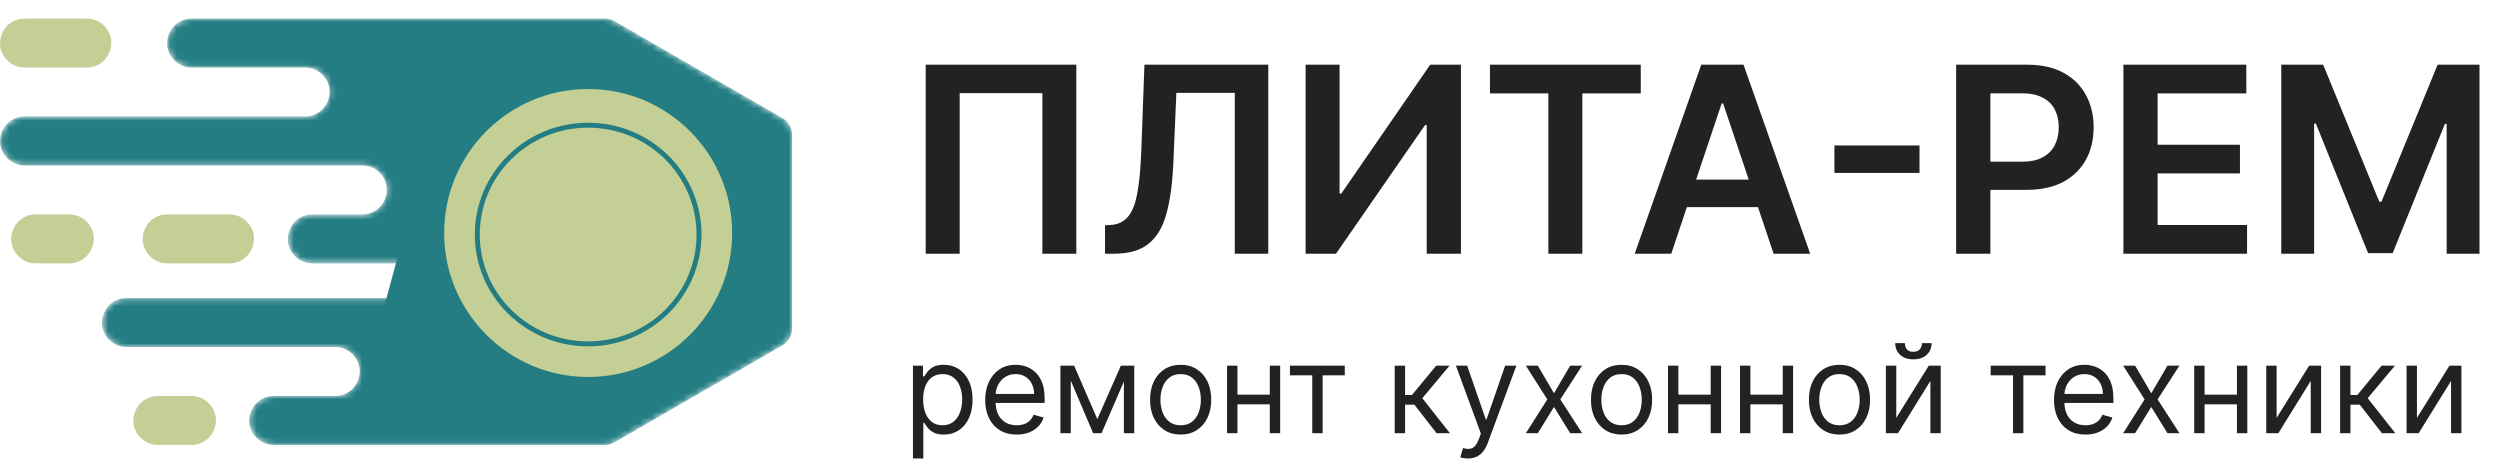
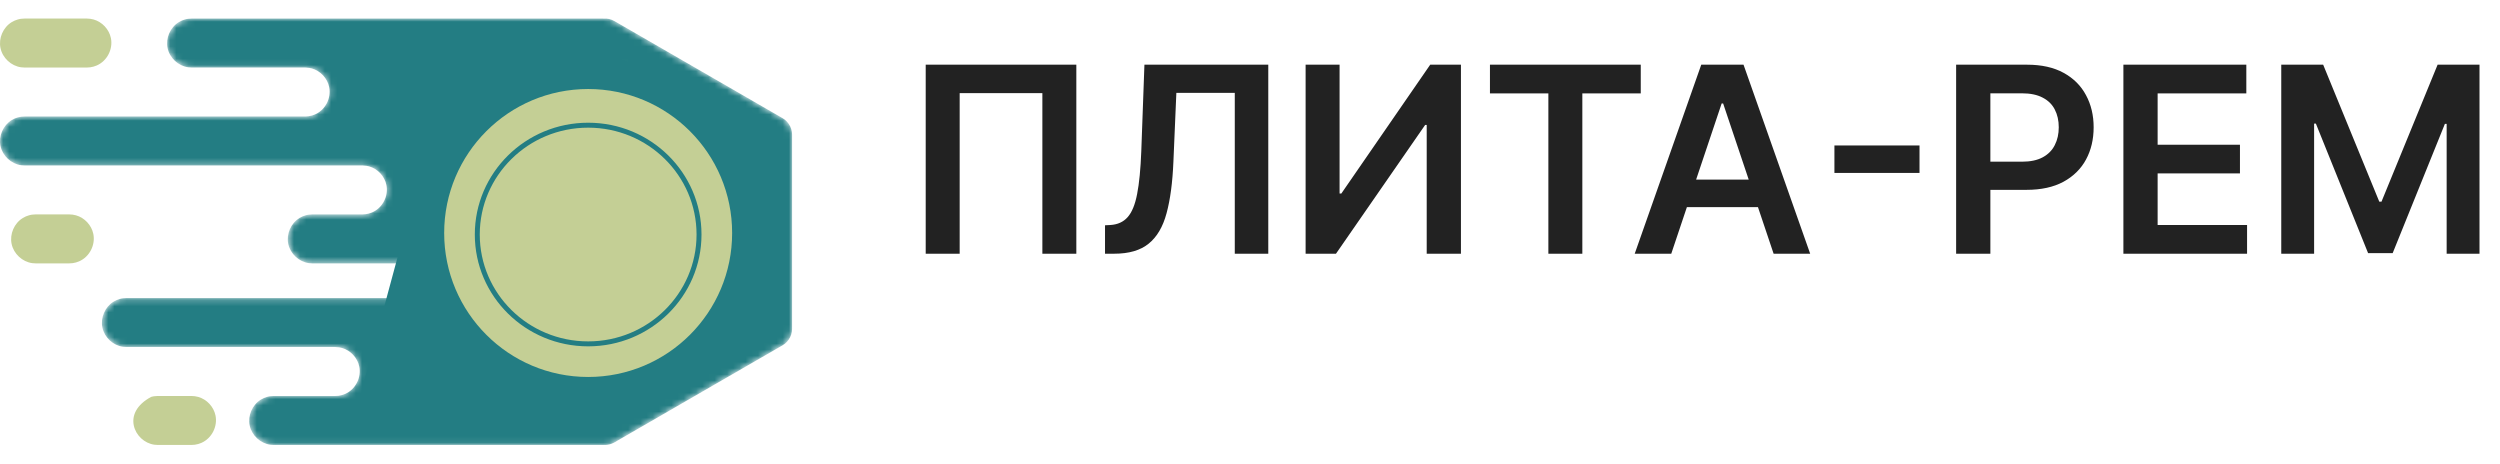
<svg xmlns="http://www.w3.org/2000/svg" width="404" height="75" viewBox="0 0 404 75" fill="none">
-   <path d="M26.463 42.524C26.642 42.549 26.822 42.549 27.002 42.561H37.1C37.279 42.549 37.46 42.549 37.639 42.524C37.996 42.475 38.345 42.377 38.676 42.234C40.395 41.487 41.336 39.547 40.973 37.8C40.675 36.367 39.553 35.184 38.167 34.796C37.994 34.747 37.815 34.722 37.639 34.685C37.459 34.674 37.279 34.661 37.1 34.648H27.002C26.524 34.681 26.398 34.666 25.934 34.796C25.587 34.893 25.254 35.037 24.946 35.225C23.544 36.077 22.799 37.826 23.128 39.409C23.464 41.027 24.86 42.304 26.463 42.524Z" fill="#C4CF95" />
  <path d="M3.412 10.875C3.59 10.9 3.771 10.9 3.95 10.913H14.048C14.228 10.9 14.409 10.9 14.588 10.875C14.945 10.826 15.294 10.728 15.625 10.585C17.345 9.838 18.285 7.898 17.922 6.152C17.625 4.719 16.501 3.535 15.116 3.147C14.943 3.098 14.763 3.073 14.588 3.037C14.408 3.024 14.228 3.013 14.048 3H3.95C3.473 3.033 3.347 3.016 2.882 3.147C2.535 3.244 2.203 3.389 1.894 3.576C0.494 4.428 -0.252 6.177 0.077 7.761C0.413 9.378 1.809 10.655 3.412 10.875Z" fill="#C4CF95" />
  <path d="M12.275 34.796C12.102 34.747 11.922 34.722 11.746 34.685C11.567 34.674 11.387 34.661 11.208 34.648H5.748C5.271 34.681 5.145 34.666 4.681 34.796C4.333 34.893 4.001 35.037 3.693 35.225C2.291 36.077 1.546 37.826 1.875 39.409C2.211 41.027 3.607 42.304 5.209 42.524C5.388 42.549 5.569 42.549 5.748 42.561H11.208C11.387 42.549 11.568 42.549 11.746 42.524C12.104 42.475 12.453 42.377 12.784 42.234C14.503 41.487 15.444 39.547 15.081 37.8C14.783 36.367 13.66 35.184 12.275 34.796Z" fill="#C4CF95" />
-   <path d="M32.02 64.138C31.847 64.09 31.667 64.065 31.491 64.029C31.311 64.016 31.132 64.004 30.952 63.992H25.493C25.016 64.024 24.89 64.008 24.426 64.138C24.078 64.236 23.746 64.38 23.438 64.568C22.036 65.42 21.291 67.169 21.62 68.752C21.956 70.37 23.352 71.647 24.954 71.867C25.133 71.892 25.314 71.892 25.493 71.904H30.952C31.132 71.892 31.313 71.892 31.491 71.867C31.849 71.818 32.198 71.72 32.528 71.576C34.248 70.829 35.188 68.889 34.826 67.143C34.528 65.71 33.405 64.526 32.02 64.138Z" fill="#C4CF95" />
+   <path d="M32.02 64.138C31.847 64.09 31.667 64.065 31.491 64.029C31.311 64.016 31.132 64.004 30.952 63.992H25.493C25.016 64.024 24.89 64.008 24.426 64.138C22.036 65.42 21.291 67.169 21.62 68.752C21.956 70.37 23.352 71.647 24.954 71.867C25.133 71.892 25.314 71.892 25.493 71.904H30.952C31.132 71.892 31.313 71.892 31.491 71.867C31.849 71.818 32.198 71.72 32.528 71.576C34.248 70.829 35.188 68.889 34.826 67.143C34.528 65.71 33.405 64.526 32.02 64.138Z" fill="#C4CF95" />
  <mask id="mask0_10_78" style="mask-type:luminance" maskUnits="userSpaceOnUse" x="0" y="3" width="128" height="69">
    <path d="M121.83 50.531C121.83 51.039 121.559 51.508 121.119 51.762L102.964 62.244C102.016 62.792 100.831 62.108 100.831 61.013V40.05C100.831 39.542 101.103 39.073 101.543 38.819L106.432 35.996C106.435 39.632 106.44 44.812 106.442 47.408C106.444 48.13 107.222 48.58 107.849 48.222L115.47 43.882C115.942 43.613 116.232 43.114 116.232 42.572V30.338L119.697 28.337C120.645 27.79 121.83 28.474 121.83 29.567V50.531ZM96.707 33.286L77.651 22.283C77.25 22.052 77.25 21.473 77.651 21.241L81.296 19.137C81.946 18.762 82.746 18.762 83.395 19.137L102.543 30.191C102.898 30.397 102.898 30.911 102.543 31.116L98.786 33.286C98.143 33.657 97.35 33.657 96.707 33.286ZM98.796 10.245L117.943 21.3C118.299 21.505 118.299 22.019 117.943 22.224L114.187 24.394C113.543 24.765 112.751 24.765 112.107 24.394L93.052 13.392C92.651 13.16 92.651 12.581 93.052 12.35L96.697 10.245C97.346 9.87 98.147 9.87 98.796 10.245ZM127.995 21.691C127.995 21.659 127.993 21.627 127.99 21.595C127.985 21.497 127.98 21.399 127.966 21.302C127.873 20.692 127.595 20.116 127.177 19.663C126.96 19.43 126.85 19.353 126.655 19.223C126.609 19.191 126.563 19.159 126.516 19.13C126.496 19.117 126.477 19.104 126.457 19.091L99.289 3.405C99.151 3.338 99.017 3.261 98.874 3.205C98.491 3.054 98.381 3.061 97.977 3C97.839 3 97.7 3.001 97.562 3.007C97.527 3.005 97.492 3.003 97.456 3H30.951C30.474 3.033 30.348 3.017 29.885 3.147C29.537 3.244 29.204 3.389 28.896 3.576C27.495 4.428 26.75 6.177 27.078 7.761C27.414 9.378 28.81 10.655 30.413 10.875C30.591 10.9 30.772 10.9 30.951 10.913H49.326C49.508 10.929 49.803 10.956 49.985 10.973C50.121 10.998 50.256 11.022 50.389 11.059C51.773 11.447 52.896 12.631 53.194 14.063C53.557 15.81 52.617 17.75 50.897 18.497C50.566 18.641 50.217 18.738 49.859 18.788C49.681 18.812 49.5 18.812 49.321 18.825H3.95C3.473 18.857 3.347 18.841 2.882 18.971C2.535 19.068 2.203 19.213 1.894 19.4C0.494 20.252 -0.252 22.002 0.077 23.585C0.413 25.202 1.809 26.479 3.412 26.7C3.59 26.725 3.771 26.725 3.95 26.737H58.574C58.755 26.754 59.05 26.782 59.233 26.798C59.368 26.823 59.503 26.846 59.636 26.883C61.021 27.271 62.144 28.455 62.442 29.888C62.805 31.635 61.864 33.575 60.144 34.321C59.813 34.465 59.465 34.563 59.107 34.612C58.929 34.637 58.748 34.637 58.569 34.648H50.453C49.976 34.681 49.85 34.666 49.386 34.796C49.038 34.893 48.705 35.037 48.398 35.225C46.996 36.077 46.251 37.826 46.579 39.409C46.915 41.027 48.311 42.304 49.914 42.524C50.093 42.549 50.273 42.549 50.453 42.561H70.478C72.237 42.561 73.664 41.135 73.664 39.376V28.143C73.664 27.682 74.163 27.394 74.562 27.624L88.579 35.717C92.342 37.891 94.662 41.907 94.662 46.253V53.333C94.662 57.841 89.781 60.658 85.877 58.404L74.371 51.746C73.978 51.519 73.689 51.14 73.599 50.695C73.301 49.247 72.018 48.167 70.478 48.167H20.417C19.939 48.2 19.813 48.183 19.35 48.314C19.002 48.411 18.669 48.556 18.361 48.743C16.961 49.595 16.215 51.344 16.543 52.928C16.88 54.545 18.275 55.822 19.879 56.043C20.057 56.067 20.237 56.067 20.417 56.08H54.189C54.371 56.096 54.666 56.124 54.849 56.14C54.984 56.166 55.119 56.189 55.252 56.226C56.636 56.614 57.76 57.798 58.058 59.231C58.421 60.977 57.48 62.917 55.76 63.664C55.429 63.808 55.08 63.906 54.723 63.955C54.545 63.979 54.364 63.979 54.184 63.992H44.22C43.743 64.024 43.617 64.008 43.153 64.138C42.805 64.236 42.473 64.38 42.164 64.568C40.763 65.42 40.018 67.169 40.347 68.752C40.683 70.37 42.079 71.647 43.681 71.867C43.86 71.892 44.04 71.892 44.22 71.903H97.551C97.572 71.902 97.593 71.901 97.614 71.9C97.661 71.902 97.709 71.903 97.755 71.903C97.83 71.904 97.903 71.901 97.977 71.896C98.059 71.89 98.139 71.88 98.22 71.867C98.443 71.832 98.663 71.774 98.874 71.691C98.95 71.661 99.024 71.625 99.097 71.588C99.106 71.583 99.117 71.581 99.127 71.576C99.365 71.472 99.588 71.345 99.794 71.199L126.457 55.806C126.584 55.718 126.718 55.641 126.838 55.546C127.32 55.161 127.681 54.632 127.863 54.043C127.984 53.649 127.97 53.541 128 53.133V21.762C127.999 21.739 127.997 21.715 127.995 21.691Z" fill="white" />
  </mask>
  <g mask="url(#mask0_10_78)">
    <path d="M121.83 50.531C121.83 51.039 121.559 51.508 121.119 51.762L102.964 62.244C102.016 62.792 100.831 62.108 100.831 61.013V40.05C100.831 39.542 101.103 39.073 101.543 38.819L106.432 35.996C106.435 39.632 106.44 44.812 106.442 47.408C106.444 48.13 107.222 48.58 107.849 48.222L115.47 43.882C115.942 43.613 116.232 43.114 116.232 42.572V30.338L119.697 28.337C120.645 27.79 121.83 28.474 121.83 29.567V50.531ZM96.707 33.286L77.651 22.283C77.25 22.052 77.25 21.473 77.651 21.241L81.296 19.137C81.946 18.762 82.746 18.762 83.395 19.137L102.543 30.191C102.898 30.397 102.898 30.911 102.543 31.116L98.786 33.286C98.143 33.657 97.35 33.657 96.707 33.286ZM98.796 10.245L117.943 21.3C118.299 21.505 118.299 22.019 117.943 22.224L114.187 24.394C113.543 24.765 112.751 24.765 112.107 24.394L93.052 13.392C92.651 13.16 92.651 12.581 93.052 12.35L96.697 10.245C97.346 9.87 98.147 9.87 98.796 10.245ZM127.995 21.691C127.995 21.659 127.993 21.627 127.99 21.595C127.985 21.497 127.98 21.399 127.966 21.302C127.873 20.692 127.595 20.116 127.177 19.663C126.96 19.43 126.85 19.353 126.655 19.223C126.609 19.191 126.563 19.159 126.516 19.13C126.496 19.117 126.477 19.104 126.457 19.091L99.289 3.405C99.151 3.338 99.017 3.261 98.874 3.205C98.491 3.054 98.381 3.061 97.977 3C97.839 3 97.7 3.001 97.562 3.007C97.527 3.005 97.492 3.003 97.456 3H30.951C30.474 3.033 30.348 3.017 29.885 3.147C29.537 3.244 29.204 3.389 28.896 3.576C27.495 4.428 26.75 6.177 27.078 7.761C27.414 9.378 28.81 10.655 30.413 10.875C30.591 10.9 30.772 10.9 30.951 10.913H49.326C49.508 10.929 49.803 10.956 49.985 10.973C50.121 10.998 50.256 11.022 50.389 11.059C51.773 11.447 52.896 12.631 53.194 14.063C53.557 15.81 52.617 17.75 50.897 18.497C50.566 18.641 50.217 18.738 49.859 18.788C49.681 18.812 49.5 18.812 49.321 18.825H3.95C3.473 18.857 3.347 18.841 2.882 18.971C2.535 19.068 2.203 19.213 1.894 19.4C0.494 20.252 -0.252 22.002 0.077 23.585C0.413 25.202 1.809 26.479 3.412 26.7C3.59 26.725 3.771 26.725 3.95 26.737H58.574C58.755 26.754 59.05 26.782 59.233 26.798C59.368 26.823 59.503 26.846 59.636 26.883C61.021 27.271 62.144 28.455 62.442 29.888C62.805 31.635 61.864 33.575 60.144 34.321C59.813 34.465 59.465 34.563 59.107 34.612C58.929 34.637 58.748 34.637 58.569 34.648H50.453C49.976 34.681 49.85 34.666 49.386 34.796C49.038 34.893 48.705 35.037 48.398 35.225C46.996 36.077 46.251 37.826 46.579 39.409C46.915 41.027 48.311 42.304 49.914 42.524C50.093 42.549 50.273 42.549 50.453 42.561H70.478C72.237 42.561 73.664 41.135 73.664 39.376V28.143C73.664 27.682 74.163 27.394 74.562 27.624L88.579 35.717C92.342 37.891 94.662 41.907 94.662 46.253V53.333C94.662 57.841 89.781 60.658 85.877 58.404L74.371 51.746C73.978 51.519 73.689 51.14 73.599 50.695C73.301 49.247 72.018 48.167 70.478 48.167H20.417C19.939 48.2 19.813 48.183 19.35 48.314C19.002 48.411 18.669 48.556 18.361 48.743C16.961 49.595 16.215 51.344 16.543 52.928C16.88 54.545 18.275 55.822 19.879 56.043C20.057 56.067 20.237 56.067 20.417 56.08H54.189C54.371 56.096 54.666 56.124 54.849 56.14C54.984 56.166 55.119 56.189 55.252 56.226C56.636 56.614 57.76 57.798 58.058 59.231C58.421 60.977 57.48 62.917 55.76 63.664C55.429 63.808 55.08 63.906 54.723 63.955C54.545 63.979 54.364 63.979 54.184 63.992H44.22C43.743 64.024 43.617 64.008 43.153 64.138C42.805 64.236 42.473 64.38 42.164 64.568C40.763 65.42 40.018 67.169 40.347 68.752C40.683 70.37 42.079 71.647 43.681 71.867C43.86 71.892 44.04 71.892 44.22 71.903H97.551C97.572 71.902 97.593 71.901 97.614 71.9C97.661 71.902 97.709 71.903 97.755 71.903C97.83 71.904 97.903 71.901 97.977 71.896C98.059 71.89 98.139 71.88 98.22 71.867C98.443 71.832 98.663 71.774 98.874 71.691C98.95 71.661 99.024 71.625 99.097 71.588C99.106 71.583 99.117 71.581 99.127 71.576C99.365 71.472 99.588 71.345 99.794 71.199L126.457 55.806C126.584 55.718 126.718 55.641 126.838 55.546C127.32 55.161 127.681 54.632 127.863 54.043C127.984 53.649 127.97 53.541 128 53.133V21.762C127.999 21.739 127.997 21.715 127.995 21.691Z" fill="url(#paint0_linear_10_78)" />
  </g>
  <path d="M73.095 8.823H98.589L124.331 19.219V53.376L109.232 63.772H58.244L73.095 8.823Z" fill="#237D83" />
  <circle cx="95.046" cy="37.652" r="23.267" fill="#C4CF95" />
  <path d="M112.963 37.9C112.963 47.653 104.947 55.569 95.046 55.569C85.147 55.569 77.13 47.653 77.13 37.9C77.13 28.147 85.147 20.231 95.046 20.231C104.947 20.231 112.963 28.147 112.963 37.9Z" stroke="#237D83" stroke-width="0.8" />
  <path d="M173.935 10.454V41H168.447V15.048H155.083V41H149.594V10.454H173.935ZM178.57 41V36.406L179.435 36.361C180.608 36.292 181.538 35.869 182.224 35.094C182.92 34.318 183.432 33.07 183.76 31.35C184.099 29.63 184.322 27.323 184.432 24.43L184.939 10.454H204.954V41H199.54V15.003H190.099L189.622 26.145C189.483 29.486 189.115 32.255 188.518 34.452C187.932 36.65 186.967 38.29 185.625 39.374C184.292 40.458 182.438 41 180.062 41H178.57ZM210.987 10.454H216.476V31.275H216.759L231.122 10.454H236.089V41H230.556V20.194H230.302L215.894 41H210.987V10.454ZM240.776 15.093V10.454H265.147V15.093H255.706V41H250.217V15.093H240.776ZM270.076 41H264.17L274.923 10.454H281.754L292.523 41H286.616L278.458 16.719H278.219L270.076 41ZM270.27 29.023H286.378V33.468H270.27V29.023ZM310.193 23.505V27.95H296.442V23.505H310.193ZM316.11 41V10.454H327.565C329.912 10.454 331.88 10.892 333.471 11.767C335.072 12.642 336.28 13.845 337.096 15.376C337.921 16.898 338.333 18.628 338.333 20.567C338.333 22.525 337.921 24.265 337.096 25.787C336.27 27.308 335.052 28.506 333.441 29.381C331.831 30.246 329.847 30.679 327.49 30.679H319.899V26.13H326.745C328.117 26.13 329.24 25.891 330.115 25.414C330.99 24.937 331.637 24.28 332.054 23.445C332.482 22.61 332.696 21.65 332.696 20.567C332.696 19.483 332.482 18.528 332.054 17.703C331.637 16.878 330.985 16.236 330.1 15.779C329.225 15.312 328.097 15.078 326.715 15.078H321.644V41H316.11ZM343.14 41V10.454H363.006V15.093H348.673V23.386H361.977V28.024H348.673V36.361H363.126V41H343.14ZM368.651 10.454H375.423L384.491 32.588H384.849L393.917 10.454H400.688V41H395.379V20.015H395.095L386.654 40.91H382.686L374.244 19.97H373.961V41H368.651V10.454Z" fill="#222222" />
-   <path d="M147.534 74.091V59.091H149.153V60.824H149.352C149.475 60.634 149.646 60.393 149.864 60.099C150.086 59.801 150.403 59.536 150.815 59.304C151.232 59.067 151.795 58.949 152.506 58.949C153.424 58.949 154.234 59.178 154.935 59.638C155.635 60.097 156.182 60.748 156.575 61.591C156.968 62.434 157.165 63.428 157.165 64.574C157.165 65.729 156.968 66.731 156.575 67.578C156.182 68.421 155.638 69.074 154.942 69.538C154.246 69.998 153.443 70.227 152.534 70.227C151.833 70.227 151.272 70.111 150.851 69.879C150.429 69.642 150.105 69.375 149.878 69.077C149.651 68.774 149.475 68.523 149.352 68.324H149.21V74.091H147.534ZM149.182 64.545C149.182 65.369 149.303 66.096 149.544 66.726C149.786 67.351 150.138 67.841 150.602 68.196C151.066 68.546 151.634 68.722 152.307 68.722C153.008 68.722 153.592 68.537 154.061 68.168C154.535 67.793 154.89 67.291 155.126 66.662C155.368 66.027 155.489 65.322 155.489 64.545C155.489 63.778 155.37 63.087 155.134 62.471C154.902 61.851 154.549 61.361 154.075 61.001C153.607 60.637 153.017 60.454 152.307 60.454C151.625 60.454 151.052 60.627 150.588 60.973C150.124 61.314 149.774 61.792 149.537 62.407C149.3 63.018 149.182 63.731 149.182 64.545ZM164.295 70.227C163.244 70.227 162.338 69.995 161.575 69.531C160.818 69.062 160.233 68.409 159.821 67.571C159.414 66.728 159.21 65.748 159.21 64.631C159.21 63.513 159.414 62.528 159.821 61.676C160.233 60.819 160.806 60.151 161.54 59.673C162.278 59.19 163.14 58.949 164.125 58.949C164.693 58.949 165.254 59.043 165.808 59.233C166.362 59.422 166.866 59.73 167.321 60.156C167.776 60.578 168.138 61.136 168.408 61.832C168.678 62.528 168.812 63.385 168.812 64.403V65.114H160.403V63.665H167.108C167.108 63.049 166.985 62.5 166.739 62.017C166.497 61.534 166.152 61.153 165.702 60.873C165.257 60.594 164.731 60.454 164.125 60.454C163.457 60.454 162.88 60.62 162.392 60.952C161.909 61.278 161.537 61.704 161.277 62.23C161.017 62.756 160.886 63.319 160.886 63.92V64.886C160.886 65.71 161.028 66.409 161.312 66.981C161.601 67.55 162.001 67.983 162.513 68.281C163.024 68.575 163.618 68.722 164.295 68.722C164.736 68.722 165.134 68.66 165.489 68.537C165.848 68.409 166.159 68.22 166.419 67.969C166.679 67.713 166.881 67.396 167.023 67.017L168.642 67.472C168.472 68.021 168.185 68.504 167.783 68.92C167.38 69.332 166.883 69.654 166.291 69.886C165.699 70.114 165.034 70.227 164.295 70.227ZM177.328 67.727L181.135 59.091H182.726L178.01 70H176.646L172.016 59.091H173.578L177.328 67.727ZM173.038 59.091V70H171.362V59.091H173.038ZM181.618 70V59.091H183.294V70H181.618ZM190.794 70.227C189.809 70.227 188.945 69.993 188.202 69.524C187.463 69.055 186.885 68.4 186.469 67.557C186.057 66.714 185.851 65.729 185.851 64.602C185.851 63.466 186.057 62.474 186.469 61.626C186.885 60.779 187.463 60.121 188.202 59.652C188.945 59.183 189.809 58.949 190.794 58.949C191.779 58.949 192.641 59.183 193.379 59.652C194.123 60.121 194.7 60.779 195.112 61.626C195.529 62.474 195.737 63.466 195.737 64.602C195.737 65.729 195.529 66.714 195.112 67.557C194.7 68.4 194.123 69.055 193.379 69.524C192.641 69.993 191.779 70.227 190.794 70.227ZM190.794 68.722C191.542 68.722 192.158 68.53 192.641 68.146C193.124 67.763 193.481 67.258 193.713 66.633C193.945 66.008 194.061 65.331 194.061 64.602C194.061 63.873 193.945 63.194 193.713 62.564C193.481 61.934 193.124 61.425 192.641 61.037C192.158 60.649 191.542 60.454 190.794 60.454C190.046 60.454 189.43 60.649 188.947 61.037C188.464 61.425 188.107 61.934 187.875 62.564C187.643 63.194 187.527 63.873 187.527 64.602C187.527 65.331 187.643 66.008 187.875 66.633C188.107 67.258 188.464 67.763 188.947 68.146C189.43 68.53 190.046 68.722 190.794 68.722ZM205.597 63.778V65.341H199.574V63.778H205.597ZM199.972 59.091V70H198.296V59.091H199.972ZM206.875 59.091V70H205.199V59.091H206.875ZM208.452 60.653V59.091H217.316V60.653H213.736V70H212.06V60.653H208.452ZM225.386 70V59.091H227.062V63.835H228.17L232.09 59.091H234.249L229.846 64.347L234.306 70H232.147L228.567 65.398H227.062V70H225.386ZM237.207 74.091C236.923 74.091 236.67 74.067 236.447 74.02C236.225 73.977 236.071 73.934 235.986 73.892L236.412 72.415C236.819 72.519 237.179 72.557 237.491 72.528C237.804 72.5 238.081 72.36 238.322 72.109C238.569 71.863 238.794 71.463 238.997 70.909L239.31 70.057L235.276 59.091H237.094L240.105 67.784H240.219L243.23 59.091H245.048L240.418 71.591C240.209 72.154 239.951 72.621 239.643 72.99C239.336 73.364 238.978 73.641 238.571 73.821C238.169 74.001 237.714 74.091 237.207 74.091ZM248.511 59.091L251.124 63.551L253.738 59.091H255.67L252.147 64.545L255.67 70H253.738L251.124 65.767L248.511 70H246.579L250.045 64.545L246.579 59.091H248.511ZM262.044 70.227C261.059 70.227 260.195 69.993 259.452 69.524C258.713 69.055 258.135 68.4 257.719 67.557C257.307 66.714 257.101 65.729 257.101 64.602C257.101 63.466 257.307 62.474 257.719 61.626C258.135 60.779 258.713 60.121 259.452 59.652C260.195 59.183 261.059 58.949 262.044 58.949C263.029 58.949 263.891 59.183 264.629 59.652C265.373 60.121 265.95 60.779 266.362 61.626C266.779 62.474 266.987 63.466 266.987 64.602C266.987 65.729 266.779 66.714 266.362 67.557C265.95 68.4 265.373 69.055 264.629 69.524C263.891 69.993 263.029 70.227 262.044 70.227ZM262.044 68.722C262.792 68.722 263.408 68.53 263.891 68.146C264.374 67.763 264.731 67.258 264.963 66.633C265.195 66.008 265.311 65.331 265.311 64.602C265.311 63.873 265.195 63.194 264.963 62.564C264.731 61.934 264.374 61.425 263.891 61.037C263.408 60.649 262.792 60.454 262.044 60.454C261.296 60.454 260.68 60.649 260.197 61.037C259.714 61.425 259.357 61.934 259.125 62.564C258.893 63.194 258.777 63.873 258.777 64.602C258.777 65.331 258.893 66.008 259.125 66.633C259.357 67.258 259.714 67.763 260.197 68.146C260.68 68.53 261.296 68.722 262.044 68.722ZM276.847 63.778V65.341H270.824V63.778H276.847ZM271.222 59.091V70H269.546V59.091H271.222ZM278.125 59.091V70H276.449V59.091H278.125ZM288.488 63.778V65.341H282.465V63.778H288.488ZM282.863 59.091V70H281.186V59.091H282.863ZM289.766 59.091V70H288.09V59.091H289.766ZM297.259 70.227C296.274 70.227 295.41 69.993 294.667 69.524C293.928 69.055 293.35 68.4 292.934 67.557C292.522 66.714 292.316 65.729 292.316 64.602C292.316 63.466 292.522 62.474 292.934 61.626C293.35 60.779 293.928 60.121 294.667 59.652C295.41 59.183 296.274 58.949 297.259 58.949C298.244 58.949 299.105 59.183 299.844 59.652C300.587 60.121 301.165 60.779 301.577 61.626C301.994 62.474 302.202 63.466 302.202 64.602C302.202 65.729 301.994 66.714 301.577 67.557C301.165 68.4 300.587 69.055 299.844 69.524C299.105 69.993 298.244 70.227 297.259 70.227ZM297.259 68.722C298.007 68.722 298.623 68.53 299.105 68.146C299.588 67.763 299.946 67.258 300.178 66.633C300.41 66.008 300.526 65.331 300.526 64.602C300.526 63.873 300.41 63.194 300.178 62.564C299.946 61.934 299.588 61.425 299.105 61.037C298.623 60.649 298.007 60.454 297.259 60.454C296.511 60.454 295.895 60.649 295.412 61.037C294.929 61.425 294.572 61.934 294.34 62.564C294.108 63.194 293.992 63.873 293.992 64.602C293.992 65.331 294.108 66.008 294.34 66.633C294.572 67.258 294.929 67.763 295.412 68.146C295.895 68.53 296.511 68.722 297.259 68.722ZM306.437 67.528L311.692 59.091H313.624V70H311.948V61.562L306.721 70H304.761V59.091H306.437V67.528ZM310.585 55.454H312.147C312.147 56.221 311.882 56.849 311.352 57.337C310.821 57.824 310.102 58.068 309.192 58.068C308.298 58.068 307.585 57.824 307.055 57.337C306.529 56.849 306.266 56.221 306.266 55.454H307.829C307.829 55.824 307.931 56.148 308.134 56.427C308.343 56.707 308.695 56.846 309.192 56.846C309.69 56.846 310.045 56.707 310.258 56.427C310.476 56.148 310.585 55.824 310.585 55.454ZM321.694 60.653V59.091H330.558V60.653H326.978V70H325.302V60.653H321.694ZM337.01 70.227C335.959 70.227 335.052 69.995 334.29 69.531C333.533 69.062 332.948 68.409 332.536 67.571C332.129 66.728 331.925 65.748 331.925 64.631C331.925 63.513 332.129 62.528 332.536 61.676C332.948 60.819 333.521 60.151 334.255 59.673C334.993 59.19 335.855 58.949 336.84 58.949C337.408 58.949 337.969 59.043 338.523 59.233C339.077 59.422 339.581 59.73 340.036 60.156C340.49 60.578 340.853 61.136 341.123 61.832C341.392 62.528 341.527 63.385 341.527 64.403V65.114H333.118V63.665H339.823C339.823 63.049 339.7 62.5 339.453 62.017C339.212 61.534 338.866 61.153 338.417 60.873C337.971 60.594 337.446 60.454 336.84 60.454C336.172 60.454 335.595 60.62 335.107 60.952C334.624 61.278 334.252 61.704 333.992 62.23C333.731 62.756 333.601 63.319 333.601 63.92V64.886C333.601 65.71 333.743 66.409 334.027 66.981C334.316 67.55 334.716 67.983 335.228 68.281C335.739 68.575 336.333 68.722 337.01 68.722C337.451 68.722 337.848 68.66 338.203 68.537C338.563 68.409 338.873 68.22 339.134 67.969C339.394 67.713 339.596 67.396 339.738 67.017L341.357 67.472C341.186 68.021 340.9 68.504 340.498 68.92C340.095 69.332 339.598 69.654 339.006 69.886C338.414 70.114 337.749 70.227 337.01 70.227ZM345.034 59.091L347.648 63.551L350.261 59.091H352.193L348.67 64.545L352.193 70H350.261L347.648 65.767L345.034 70H343.102L346.568 64.545L343.102 59.091H345.034ZM361.886 63.778V65.341H355.863V63.778H361.886ZM356.261 59.091V70H354.585V59.091H356.261ZM363.164 59.091V70H361.488V59.091H363.164ZM367.902 67.528L373.157 59.091H375.089V70H373.413V61.562L368.186 70H366.225V59.091H367.902V67.528ZM378.159 70V59.091H379.835V63.835H380.943L384.864 59.091H387.023L382.619 64.347L387.08 70H384.92L381.341 65.398H379.835V70H378.159ZM390.577 67.528L395.833 59.091H397.765V70H396.089V61.562L390.862 70H388.901V59.091H390.577V67.528Z" fill="#222222" />
  <defs>
    <linearGradient id="paint0_linear_10_78" x1="20.642" y1="37.452" x2="108.472" y2="37.452" gradientUnits="userSpaceOnUse">
      <stop stop-color="#237D83" />
    </linearGradient>
  </defs>
</svg>